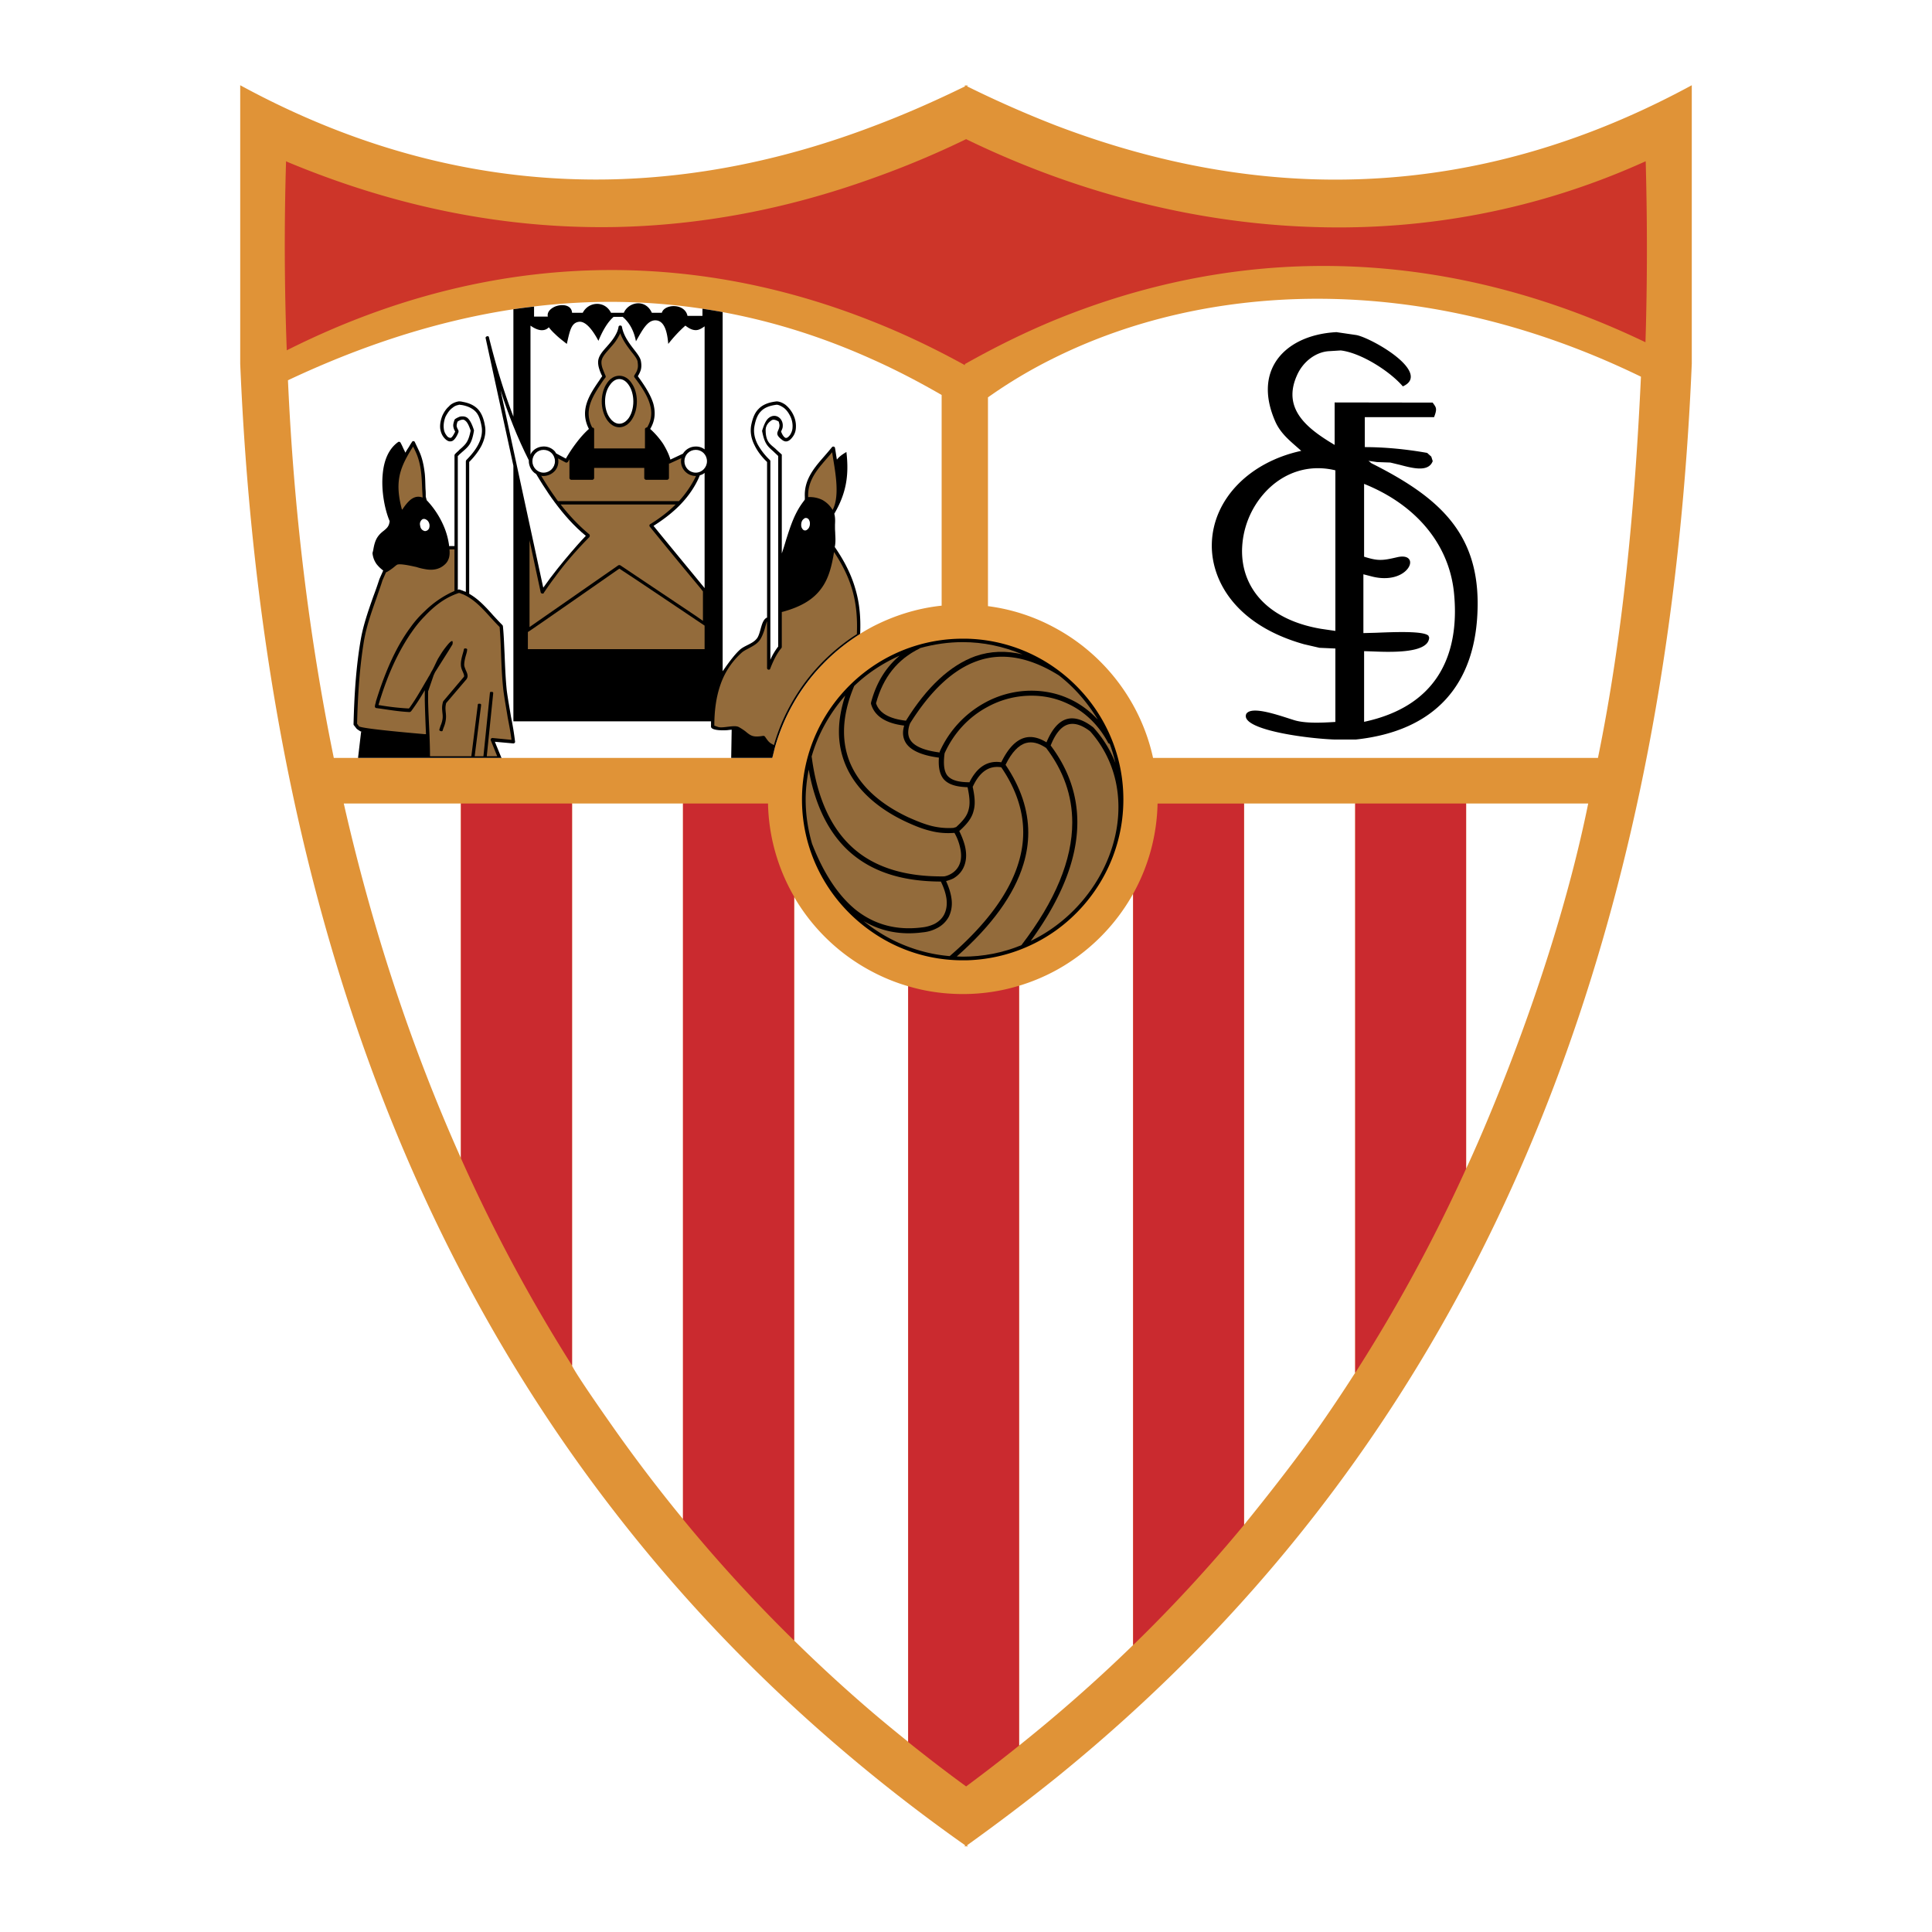
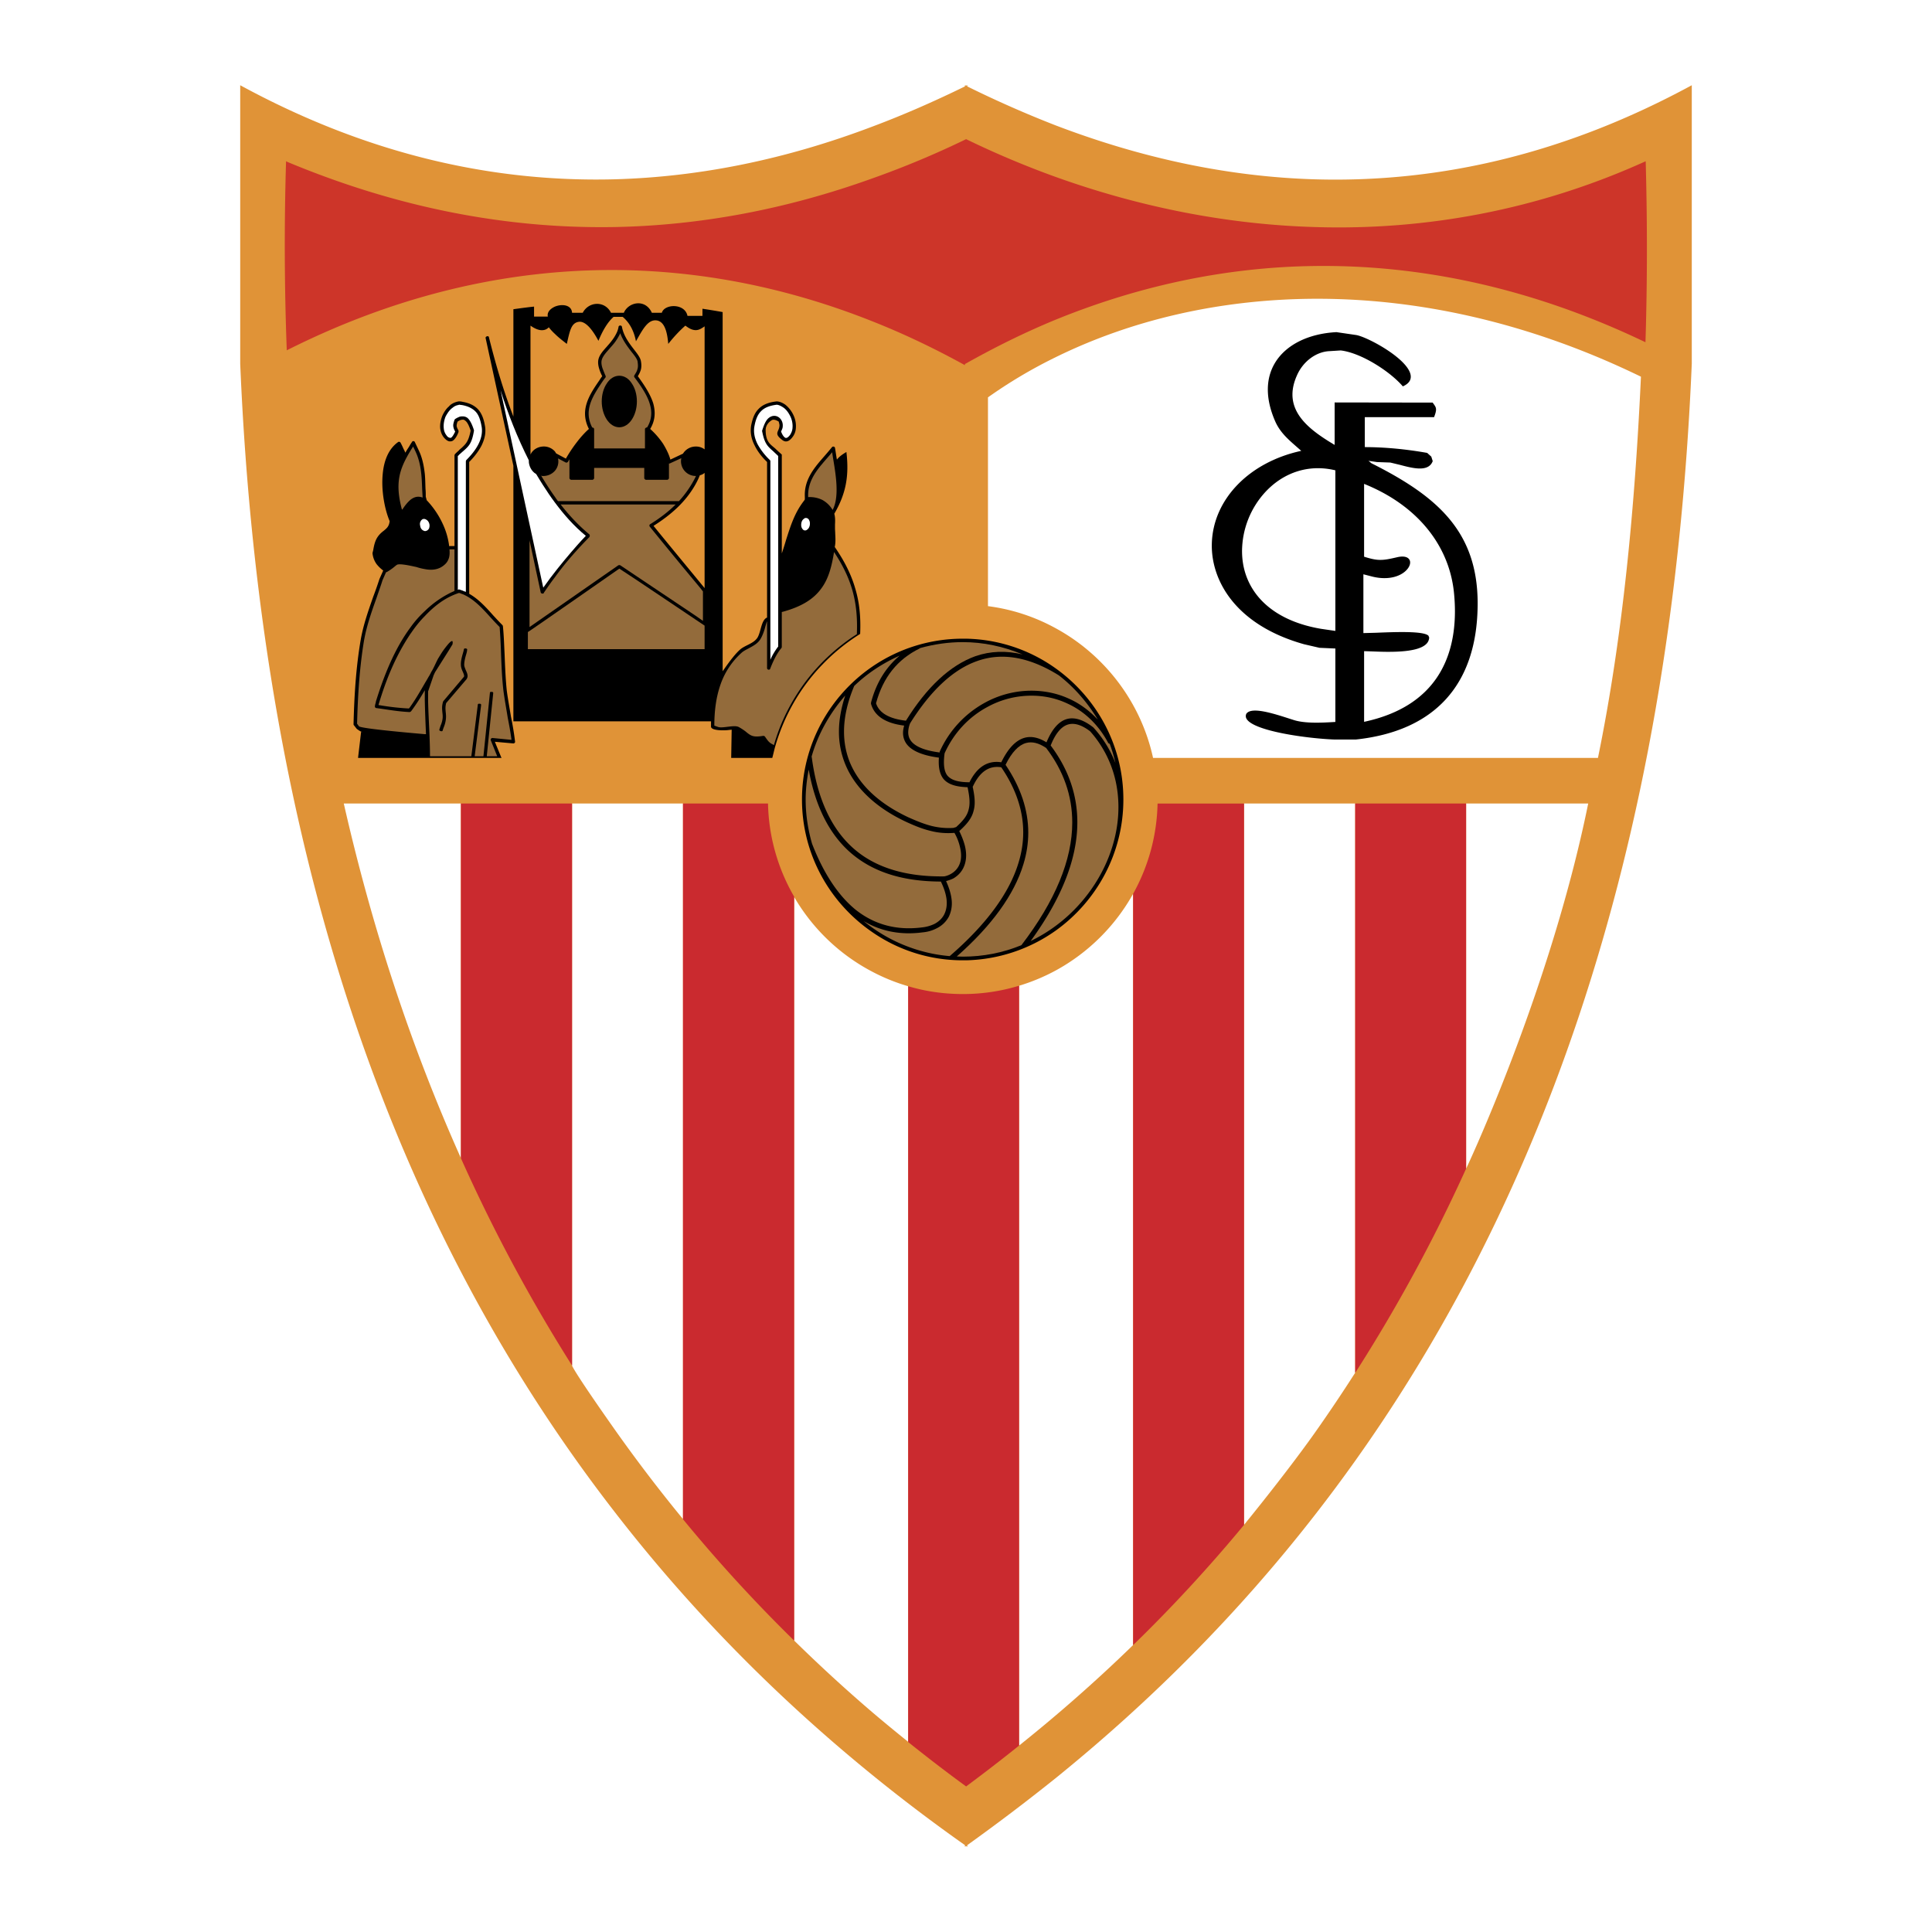
<svg xmlns="http://www.w3.org/2000/svg" width="2500" height="2500" viewBox="0 0 192.756 192.756">
  <g fill-rule="evenodd" clip-rule="evenodd">
    <path fill="#fff" d="M0 0h192.756v192.756H0V0z" />
    <path d="M131.133 17.889c-8.557-.26-17.182-2.085-25.809-5.379a109.84 109.84 0 0 1-8.816-3.887v-.119a.18.18 0 0 0-.119.047.384.384 0 0 0-.119-.047v.118c-3.104 1.517-6.185 2.868-9.29 4.029-8.579 3.247-17.134 5-25.642 5.237-12.607.332-25.097-2.702-37.372-9.384V36.279c2.038 48.605 15.238 86.049 37.372 114.583 7.536 9.74 16.115 18.438 25.642 26.188a169.25 169.25 0 0 0 9.29 7.037v.166a.497.497 0 0 1 .119-.07.518.518 0 0 0 .119.07v-.166a204.256 204.256 0 0 0 8.816-6.682c9.574-7.75 18.225-16.447 25.809-26.188 22.275-28.58 35.594-66.119 37.656-114.938V8.575v-.071c-12.394 6.731-24.955 9.764-37.656 9.385z" fill="#e09337" />
-     <path d="M28.73 37.938c11.115-5.238 21.968-7.892 32.609-7.821 8.721.071 17.276 1.943 25.642 5.711 2.346 1.043 4.668 2.251 6.967 3.579v21.021c-2.488.261-4.834 1.019-6.967 2.133a19.7 19.7 0 0 0-9.93 13.058H33.304c-2.512-12.253-4.005-24.884-4.574-37.681z" fill="#fff" />
    <path d="M96.058 63.722h.332a15.872 15.872 0 0 1 8.935 2.962c4.076 2.915 6.754 7.679 6.754 13.082 0 5.379-2.678 10.167-6.754 13.082a16.052 16.052 0 0 1-8.935 2.962h-.332a15.805 15.805 0 0 1-9.077-2.844c-4.195-2.891-6.967-7.726-6.967-13.2s2.772-10.333 6.967-13.224a15.964 15.964 0 0 1 9.077-2.82z" />
    <path d="M159.428 75.618h-44.387c-1.209-5.569-4.836-10.285-9.717-12.939a19.034 19.034 0 0 0-6.754-2.204V39.644a48.271 48.271 0 0 1 6.754-4.005c7.369-3.626 16.162-5.782 25.809-5.83 10.166-.047 21.281 2.275 32.584 7.773-.592 12.797-1.778 25.784-4.289 38.036z" fill="#fff" />
    <path d="M164.168 34.146c-11.209-5.38-22.324-7.749-33.035-7.607-8.959.119-17.609 2.014-25.809 5.356-3.057 1.256-6.02 2.725-8.935 4.36a.503.503 0 0 0-.119.071v.095h-.023c-3.057-1.683-6.138-3.152-9.266-4.385-8.413-3.341-17.016-5.048-25.642-5.095-10.949-.047-21.945 2.583-32.728 8.01a277.701 277.701 0 0 1-.071-18.864l.142.071c10.901 4.55 21.803 6.684 32.656 6.494 8.579-.166 17.134-1.778 25.642-4.834a91.025 91.025 0 0 0 9.408-3.934 91.389 91.389 0 0 0 8.935 3.768c8.389 3.01 17.086 4.74 25.809 5 11.162.355 22.395-1.73 33.059-6.565.166 6.044.166 12.063-.023 18.059z" fill="#cd3529" />
    <path d="M45.983 80.168H34.299c2.782 12.237 6.632 24.087 11.684 35.369V80.168zM68.141 80.168H57.074v56.072s.031.385 4.266 6.396a154.588 154.588 0 0 0 6.802 8.922v-71.39h-.001zM90.607 98.396a19.195 19.195 0 0 1-3.625-1.473 19.462 19.462 0 0 1-7.75-7.434v74.188a154.653 154.653 0 0 0 7.75 7.113c1.188 1.012 2.4 2.006 3.625 2.992V98.396zM113.051 89.174c.002-.004.004-.01.008-.014a19.6 19.6 0 0 1-7.734 7.668 19.567 19.567 0 0 1-3.65 1.52v75.807a154.897 154.897 0 0 0 11.377-10.029V89.174h-.001zM158.455 80.168h-12.18v36.425c-.388.854 8.311-17.359 12.18-36.425zM135.207 80.168h-11.09v71.972c-1.277 1.543 3.658-4.391 7.016-9.123a157.822 157.822 0 0 0 4.074-6.057V80.168z" fill="#fff" />
    <path d="M57.074 80.168v56.072a163.897 163.897 0 0 1-11.091-20.689V80.168h11.091zM79.232 89.458v74.224a151.87 151.87 0 0 1-11.091-12.109V80.168h8.484a19.3 19.3 0 0 0 2.607 9.29zM101.674 98.346v75.811a178.04 178.04 0 0 1-5.284 4.076 159.031 159.031 0 0 1-5.783-4.432V98.393c1.73.521 3.579.783 5.451.783a19.17 19.17 0 0 0 5.616-.83zM124.117 80.168v71.972a150.09 150.09 0 0 1-11.066 11.992V89.174a19.278 19.278 0 0 0 2.439-9.005h8.627v-.001zM146.275 80.168v36.425a161.45 161.45 0 0 1-11.068 20.381V80.168h11.068z" fill="#ca2a2f" />
    <path d="M147.426 60.209c0 .08 0 .161-.002.242-.092 7.878-4.291 12.487-12.145 13.33h-2.158c-2.588-.095-7.986-.813-8.742-2.049a.524.524 0 0 1-.031-.519c.496-.742 2.717-.024 4.34.5l.395.126c1.146.367 2.914.263 4.084.193l.062-.003v-7.327l-1.584-.07-1.541-.356c-6.797-1.911-9.203-6.283-9.203-9.833 0-.085.002-.17.004-.254.143-4.389 3.725-8.081 8.922-9.208l-.477-.419c-.854-.747-1.662-1.451-2.137-2.558-.48-1.106-.721-2.16-.721-3.137 0-.995.248-1.909.746-2.714 1.096-1.769 3.316-2.868 6.096-3.015h.004l1.947.285c1.084.16 5.223 2.369 5.459 4.026.064.462-.189.829-.758 1.089l-.023.011-.018-.02c-1.291-1.494-4.15-3.327-6.18-3.566l-1.139.071c-1.34.065-2.643 1.048-3.24 2.443-.303.683-.438 1.307-.438 1.882 0 2.278 2.111 3.779 4.209 5.031v-4.238l9.781.015.082.116c.154.215.254.354.254.58 0 .171-.057.393-.189.736l-.01.022h-6.908v2.987c1.963.002 4.051.193 6.221.577l.412.371.143.45c-.422 1.128-2 .709-3.27.373l-.959-.231-1.332-.048-.846-.124.299.246c6.532 3.281 10.591 6.776 10.591 13.987zm-14.197 2.737V46.925c-2.6-.635-5.16.169-7.029 2.211a8.784 8.784 0 0 0-2.281 5.841c0 .819.125 1.626.385 2.383.971 2.817 3.633 4.727 7.498 5.378-.001.001 1.35.197 1.427.208zm2.867-7.404c1.367.431 1.814.399 3.252.063.832-.202 1.143.042 1.252.206.154.228.109.558-.121.882-.531.747-1.873 1.286-3.668.806l-.785-.202v5.866l1.234-.032c1.902-.077 4.775-.194 5.256.294l.074.178a.952.952 0 0 1-.324.679c-.963.889-3.875.771-5.439.707l-.73-.023v7.051c7.266-1.555 9.062-6.516 9.062-11.034 0-.656-.039-1.302-.104-1.927-.514-4.776-3.779-8.701-8.959-10.779v7.265z" />
    <path d="M104.363 74.608c-.02-.008-.037-.015-.033-.011-.703-.472-1.359-.63-1.953-.47-.756.205-1.445.94-2.053 2.178 1.506 2.229 2.266 4.494 2.266 6.767 0 1.046-.16 2.094-.48 3.141-.912 3.033-3.154 6.132-6.652 9.214l.601.018c2.043 0 4.01-.387 5.848-1.147 3.381-4.42 5.072-8.512 5.072-12.239 0-2.678-.872-5.165-2.616-7.451z" fill="#936b3b" />
    <path d="M111.586 80.526c0-.999-.119-1.994-.369-2.967a11.017 11.017 0 0 0-2.459-4.6c-.822-.627-1.553-.857-2.174-.683-.693.194-1.283.904-1.758 2.102 1.771 2.359 2.66 4.918 2.66 7.663 0 3.632-1.561 7.592-4.656 11.844 5.309-2.56 8.756-8.005 8.756-13.359z" fill="#936b3b" />
    <path d="M96.724 78.047c.761-1.533 1.827-2.205 3.175-1.994.662-1.368 1.439-2.192 2.312-2.44.676-.192 1.416-.033 2.197.45.549-1.32 1.236-2.109 2.049-2.328.76-.205 1.639.075 2.615.833l.033.033a11.45 11.45 0 0 1 2.18 3.516 14.732 14.732 0 0 0-.57-1.911c-.059-.006-.127-.034-.178-.137-.957-1.779-2.369-3.127-4.086-3.898-1.232-.571-2.584-.824-4.014-.751a9.112 9.112 0 0 0-3.947 1.128c-1.876 1.012-3.347 2.613-4.247 4.607-.045.324-.067.62-.067.885 0 .613.119 1.064.356 1.35.38.446 1.077.654 2.192.657z" fill="#936b3b" />
    <path d="M106.66 69.713c1.059.47 2.031 1.188 2.869 2.085-1.012-1.685-2.324-3.203-3.873-4.407-2.939-1.844-5.689-2.328-8.172-1.436-2.383.839-4.632 2.933-6.682 6.208a2.49 2.49 0 0 0-.189.895c0 .276.065.524.196.742.388.648 1.382 1.075 2.944 1.274l.019-.06-.024.059.007-.082a10.414 10.414 0 0 1 4.491-4.873 9.653 9.653 0 0 1 4.182-1.195c1.496-.073 2.961.2 4.232.79z" fill="#936b3b" />
    <path d="M87.401 70.162c.303.967 1.308 1.552 2.985 1.742 2.084-3.363 4.414-5.528 6.924-6.435 1.52-.526 3.076-.565 4.715-.177-1.916-.798-3.914-1.227-5.967-1.227-1.398 0-2.826.198-4.244.589l.036-.021s-.128.071-.092.062c-2.226 1.09-3.65 2.879-4.357 5.467z" fill="#936b3b" />
    <path d="M84.208 72.992c0 1.071.192 2.088.575 3.046.929 2.266 2.893 4.117 5.834 5.501.875.389 1.609.686 2.356.873a7.131 7.131 0 0 0 2.145.188s.287-.087.269-.075c.771-.697 1.124-1.19 1.255-1.762.062-.229.089-.473.089-.733 0-.442-.08-.935-.197-1.491-1.176-.034-1.94-.288-2.388-.808-.33-.407-.488-.962-.488-1.724 0-.131.007-.272.017-.417-1.688-.221-2.796-.706-3.282-1.448a1.852 1.852 0 0 1-.297-1.037c0-.223.045-.464.11-.713-1.853-.229-2.967-.953-3.307-2.178l.003-.116c.518-1.983 1.495-3.542 2.864-4.688-1.707.763-3.238 1.771-4.54 3.027-.678 1.606-1.018 3.128-1.018 4.555z" fill="#936b3b" />
    <path d="M95.767 86.137c.08-.229.12-.479.12-.758 0-.28-.041-.588-.123-.927a5.076 5.076 0 0 0-.539-1.355c-.836.062-1.61 0-2.362-.194-.874-.205-1.697-.557-2.457-.906-3.024-1.413-5.129-3.411-6.085-5.778a8.516 8.516 0 0 1-.619-3.237c0-1.139.217-2.34.628-3.589-1.564 1.788-2.73 3.879-3.356 6.095.01.045.022.105.022.098.547 4.147 1.997 7.239 4.308 9.19 2.145 1.82 5.148 2.715 8.914 2.66a2.13 2.13 0 0 0 .662-.251c.417-.234.732-.605.887-1.048z" fill="#936b3b" />
    <path d="M84.961 85.16c-2.183-1.854-3.615-4.679-4.277-8.38-.189 1.019-.304 2.023-.304 2.986 0 1.458.214 2.94.637 4.406 1.145 2.957 2.611 5.177 4.356 6.597 1.871 1.487 4.091 2.08 6.601 1.76a3.783 3.783 0 0 0 1.249-.346c.454-.239.785-.562.984-.959.167-.335.251-.714.251-1.131a3.39 3.39 0 0 0-.022-.385c-.072-.551-.265-1.143-.566-1.755-3.778-.011-6.693-.923-8.909-2.793z" fill="#936b3b" />
    <path d="M92.04 93.023c-2.184.288-4.153-.104-5.881-1.131 2.444 2 5.449 3.232 8.592 3.499 3.642-3.145 5.954-6.281 6.868-9.322.311-1.009.467-2.019.467-3.026 0-2.185-.734-4.359-2.191-6.493-1.203-.189-2.125.431-2.807 1.866l-.043.08c.119.567.201 1.074.201 1.54 0 .303-.033.588-.113.864-.161.668-.58 1.256-1.427 2.014.244.496.431.977.55 1.429.088.345.133.676.133.991 0 .345-.053.671-.159.976-.195.562-.566 1.007-1.107 1.327-.221.11-.471.196-.732.266.284.63.471 1.223.54 1.757.023.158.034.315.034.47 0 .464-.101.911-.304 1.336a2.729 2.729 0 0 1-1.195 1.146 3.74 3.74 0 0 1-1.426.411z" fill="#936b3b" />
    <path d="M85.323 58.698c-.403-1.398-1.09-2.749-2.039-4.124.095-.45.071-.853.047-1.303 0-.19-.023-.379-.023-.593v-.355c.023-.379.023-.734-.071-1.066 1.161-1.991 1.493-3.768 1.209-6.162-.355.213-.688.427-.948.758-.071-.379-.118-.758-.189-1.161-.024-.142-.213-.19-.308-.071-.308.379-.616.735-.948 1.114-.948 1.09-1.825 2.228-1.754 3.815V49.834l-.095.142c-.924 1.185-1.327 2.489-1.754 3.815-.142.474-.284.948-.45 1.422v-9.858l-.047-.047c-.237-.213-.426-.379-.592-.545-.521-.45-.948-.664-.972-1.802-.023-.521.332-.853.545-.995.166-.142.403-.118.758.095.047.19.095.332.071.451-.047.592-.616.735.332 1.422.285.189.616.166.996-.355a1.6 1.6 0 0 0 .308-.806 2.541 2.541 0 0 0-.213-1.304 2.91 2.91 0 0 0-.83-1.09c-.237-.166-.521-.308-.829-.331h-.048c-.853.094-1.422.355-1.801.758-.403.403-.593.948-.735 1.635-.119.711.024 1.375.355 2.014.285.593.735 1.162 1.232 1.636v15.522c-.023.023-.071.023-.095.047-.498.332-.521 1.375-.853 1.943-.403.64-1.28.759-1.801 1.256-.74.677-1.695 2.152-1.683 2.109V31.136a59.058 59.058 0 0 0-2.014-.332v.71H68.59c-.261-1.279-2.299-1.208-2.56-.308h-.995c-.64-1.422-2.322-1.09-2.796 0H60.96c-.616-1.232-2.228-1.138-2.82 0h-1.066c-.047-.806-1.019-.901-1.706-.616-.474.213-.806.568-.711.995h-1.374v-.995c-.688.071-1.375.166-2.062.261v10.712c-.995-2.583-1.777-5.237-2.441-7.916-.023-.189-.355-.095-.332.071l2.772 12.75v25.5h19.717c.005-.111 0 .236 0 .521 0 .45 1.469.379 1.659.355.138-.017.274-.032.403-.042l-.048 2.815h4.1c.083-.31.149-.603.227-.908l-.014.031c.009-.035.022-.068.031-.103l-.018.071a.301.301 0 0 0 .029-.11c.887-3.143 2.526-6.008 4.744-8.295a19.512 19.512 0 0 1 3.768-3.057c.073-1.681-.069-3.15-.495-4.548zm-15.026-.024c-.284-.355-3.697-4.479-5.095-6.208 1.754-1.114 3.223-2.394 4.219-4.195.142-.261.284-.545.403-.854.189-.047.332-.118.474-.237v11.494h-.001zm0-13.84a1.392 1.392 0 0 0-.876-.284c-.545 0-1.019.284-1.28.711l-1.256.592c-.143-.521-.403-1.043-.735-1.588a7.975 7.975 0 0 0-1.28-1.469c.498-.83.545-1.659.308-2.536-.26-.853-.83-1.754-1.541-2.726.119-.189.213-.379.285-.592.071-.237.094-.521.024-.901-.048-.331-.332-.71-.664-1.137-.474-.616-1.066-1.375-1.232-2.299-.023-.166-.284-.166-.332-.024a2.283 2.283 0 0 1-.237.711c-.26.521-.616.924-.948 1.303-.45.498-.806.924-.853 1.422-.024.261.024.545.119.83.071.237.166.451.284.687a3.843 3.843 0 0 0-.261.379c-.995 1.445-2.038 2.986-1.066 4.882-.426.379-.83.83-1.208 1.327a14.032 14.032 0 0 0-1.09 1.635l-.972-.521c-.047-.071-.071-.118-.118-.189a1.47 1.47 0 0 0-1.185-.498c-.498.023-1.019.284-1.256.806V32.487c.427.308.877.498 1.256.45a.874.874 0 0 0 .569-.284c.189.237.379.45.616.664.355.355.758.663 1.185.995.308-1.375.45-2.086 1.185-2.204.758-.118 1.517 1.043 1.967 1.896.45-1.09.947-1.896 1.517-2.394h.9c.711.593 1.138 1.446 1.327 2.441.64-1.114 1.161-2.18 2.038-2.086.854.095 1.09 1.256 1.185 2.347.521-.664 1.09-1.28 1.707-1.825.403.308.711.45 1.043.45.284 0 .545-.142.876-.379v12.276h-.001z" />
    <path d="M64.823 52.536a517.3 517.3 0 0 0 4.598 5.593c.237.284.474.568.711.876v2.939l-.711-.498-7.536-5.048a.27.27 0 0 0-.19 0l-8.863 6.162v-8.65l1.114 5.19c.023.095.142.142.237.119.023 0 .071-.024.071-.071.356-.521.711-1.043 1.114-1.564.972-1.351 2.133-2.677 3.437-4.005v-.023c.023 0 .023-.024.023-.024a.236.236 0 0 0-.023-.213c-1.067-.877-2.015-1.896-2.868-2.986h11.47c-.735.735-1.587 1.375-2.536 1.967-.095.046-.095.165-.048.236z" fill="#936b3b" />
    <path d="M49.94 38.933c.758 2.394 1.683 4.739 2.82 6.991v.023c-.024.498.261 1.09.735 1.351.236.379.45.758.687 1.114.379.592.758 1.161 1.185 1.73.9 1.208 1.896 2.346 3.081 3.318-.047.023-2.496 2.669-4.242 5.166l-.023-.071-4.243-19.622z" fill="#fff" />
    <path d="M70.297 64.764H52.666v-1.706c.095-.023 9.053-6.28 9.124-6.327.664.402 8.461 5.664 8.508 5.688v2.345h-.001z" fill="#936b3b" />
    <path d="M69.421 47.157c-.545-.024-1.066-.355-1.138-.972v-.024-.024-.047c-.07-.782.546-1.185 1.138-1.185.569 0 1.114.355 1.114 1.114 0 .782-.569 1.138-1.114 1.138z" />
    <path d="M69.421 47.488a1.47 1.47 0 0 1-1.446-1.777l-1.138.521c-.027.018-.062.019-.095.012v1.458c0 .071-.095.166-.166.166h-2.133c-.071 0-.166-.095-.166-.166v-1.019h-5v1.019c0 .071-.095.166-.166.166h-2.133c-.071 0-.166-.095-.166-.166V45.82c-.047.083-.095.163-.142.247-.047.071-.166.119-.237.071l-.759-.402c.095.45-.023.9-.308 1.232a1.54 1.54 0 0 1-1.185.521h-.119v-.024h-.07c.071.095.119.213.19.308.379.616.758 1.209 1.185 1.801.095.142.189.284.308.426h12.063a10.538 10.538 0 0 0 1.683-2.464c0-.023 0-.023.024-.047l-.024-.001zM60.083 38.104c-.909 1.375-1.905 2.819-.991 4.559l.019-.009c.071 0 .166.071.166.166v1.92h5.071v-1.92c0-.101.107-.167.217-.181.447-.732.509-1.486.281-2.284-.237-.854-.805-1.73-1.54-2.701-.047-.048-.047-.143-.024-.19.143-.237.261-.403.308-.616.071-.189.071-.426.024-.758-.024-.237-.284-.592-.616-.996-.379-.498-.853-1.114-1.114-1.848a5.16 5.16 0 0 1-.403.711c-.213.332-.474.592-.71.876-.379.427-.711.806-.759 1.208-.023.237.024.451.095.688.094.237.189.498.308.758.024.024.024.119 0 .167-.118.141-.213.284-.332.45z" fill="#936b3b" />
    <path d="M63.045 38.27c-.308-.498-.758-.782-1.256-.782-.497 0-.948.285-1.256.782-.308.45-.498 1.09-.498 1.778 0 .687.19 1.327.498 1.801s.759.782 1.256.782c.498 0 .948-.309 1.256-.782.309-.474.498-1.114.498-1.801 0-.689-.189-1.328-.498-1.778z" />
-     <path d="M62.761 41.659c-.26.379-.592.616-.972.616-.379 0-.71-.237-.971-.616-.285-.403-.451-.972-.451-1.611 0-.616.166-1.186.451-1.588.261-.403.592-.641.971-.641.38 0 .711.237.972.641.261.402.427.972.427 1.588 0 .639-.166 1.207-.427 1.611zM54.23 44.882c-.616 0-1.114.498-1.114 1.137 0 .616.498 1.138 1.114 1.138.64 0 1.138-.522 1.138-1.138 0-.64-.498-1.137-1.138-1.137zM69.421 44.882c-.64 0-1.138.498-1.138 1.137 0 .616.498 1.138 1.138 1.138.616 0 1.114-.522 1.114-1.138 0-.64-.498-1.137-1.114-1.137z" fill="#fff" />
    <path d="M82.052 49.882a2.849 2.849 0 0 0-1.422-.285v-.047c-.048-1.327.616-2.347 1.422-3.294.332-.403.663-.758.972-1.137.213 1.516.853 4.242.047 5.759a2.705 2.705 0 0 0-1.019-.996zM71.269 72.395l.332.119c.213.095.592.047.972 0 .427-.047.853-.119 1.138.024.379.213.64.403.829.569.403.308.64.474 1.611.308.048 0 .119.023.166.071.213.308.332.474.45.569.095.095.237.166.45.285.64-2.275 1.707-4.361 3.081-6.233a19.772 19.772 0 0 1 5.19-4.834c.071-1.659-.071-3.105-.474-4.479-.379-1.28-.972-2.465-1.801-3.721-.237 1.493-.568 2.702-1.28 3.65-.758 1.042-1.943 1.801-3.863 2.322-.024 0-.047 0-.071.023v3.484a.241.241 0 0 1-.047.118c-.189.213-.355.474-.545.806-.19.355-.379.758-.569 1.256-.047.142-.308.095-.308-.071v-4.646h-.023c-.047.166-.095.309-.142.474-.119.451-.261.877-.498 1.28-.284.45-.711.664-1.138.9-.261.143-.521.261-.734.45a7.61 7.61 0 0 0-2.157 3.318c-.403 1.209-.569 2.536-.569 3.958z" fill="#936b3b" />
    <path d="M80.464 51.683c-.119-.024-.213.023-.308.118-.119.095-.19.261-.213.427-.023.189 0 .355.071.474s.166.214.261.214c.118.023.213-.024.308-.119.119-.095.19-.261.213-.427.024-.189 0-.355-.071-.474a.343.343 0 0 0-.261-.213zM77.644 45.498c-.189-.189-.355-.332-.498-.474-.592-.521-.877-.782-1.114-2.038l.023-.071c.19-.593.379-1.019.664-1.232.687-.521 1.445.095 1.374.854 0 .166-.071.308-.166.521.095.237.213.474.379.592.119.095.285.048.521-.261.119-.189.213-.402.237-.64a2.232 2.232 0 0 0-.189-1.161c-.166-.355-.403-.711-.711-.924-.213-.142-.427-.261-.663-.285-.759.095-1.256.309-1.588.664-.332.332-.521.829-.64 1.469-.119.616.023 1.232.308 1.801a6.496 6.496 0 0 0 1.232 1.587l.047.071V65.83c.071-.189.166-.355.237-.497.189-.332.379-.616.545-.83V45.498h.002z" fill="#fff" />
    <path d="M50.983 71.519c-.142-.877-.308-1.754-.426-2.654-.119-1.186-.167-2.394-.214-3.603-.047-.924-.071-1.849-.166-2.773a.252.252 0 0 0-.047-.119c-.308-.308-.593-.616-.901-.948-.735-.83-1.493-1.659-2.417-2.18V46.09c.474-.474.925-1.043 1.232-1.636.309-.64.474-1.303.332-2.014-.119-.688-.332-1.232-.711-1.635-.355-.355-.83-.593-1.493-.711a1.436 1.436 0 0 0-.332-.047h-.07a1.863 1.863 0 0 0-.805.331c-.048.048-.119.095-.167.166-.284.237-.498.569-.663.924-.167.427-.261.877-.213 1.304.047.308.142.569.308.806.213.284.403.403.569.45.167.024.308 0 .427-.094.237-.19.403-.521.521-.83v-.143c-.118-.213-.166-.331-.189-.45 0-.119.024-.261.095-.451.048-.023.071-.047.119-.071 0 0 .024 0 .024-.023h.023a.801.801 0 0 1 .355-.095c.095 0 .166.024.237.095.213.143.379.498.545.995-.189.948-.403 1.256-.782 1.612-.071.071-.142.142-.213.19-.047.047-.095.095-.143.119 0 .023-.023.023-.023.047 0 0-.024 0-.024.024a4.818 4.818 0 0 0-.379.355.255.255 0 0 0-.047.118v9.053H44.8v-.095a7.327 7.327 0 0 0-.569-1.99 8.806 8.806 0 0 0-1.658-2.488l-.095-.355c0-.261 0-.498-.024-.759-.023-.521-.023-1.019-.071-1.517-.095-.806-.237-1.588-.616-2.37l-.382-.805c-.047-.119-.237-.119-.284 0l-.142.213c-.095.166-.19.332-.308.497l-.213.355a2.358 2.358 0 0 0-.166-.355c-.095-.213-.189-.426-.308-.64-.047-.095-.166-.118-.237-.071-.972.687-1.422 1.872-1.541 3.175-.166 1.659.189 3.531.688 4.716-.048.521-.285.711-.569.948-.213.166-.451.355-.664.688-.237.379-.332.829-.403 1.256l-.071.284v.047c.047.427.19.758.403 1.067.189.236.403.45.664.64l-.379.853a36.49 36.49 0 0 1-.616 1.753c-.497 1.422-.995 2.82-1.256 4.337-.474 2.772-.64 5.593-.711 8.413 0 0 .024.095.048.095l.26.332.024.023c.474.355.664.355.427.261l-.309 2.63H50.035c0-.023 0-.047-.023-.047l-.64-1.564 1.849.166c.095 0 .19-.095.166-.189a29.674 29.674 0 0 0-.404-2.464z" />
    <path d="M45.675 54.645v-9.147c.024-.024.047-.048.095-.071v-.023l.024-.023.023-.024c.143-.119.261-.237.355-.308 0-.024 0-.024.024-.024.592-.521.876-.782 1.09-2.038v-.071c-.189-.593-.402-1.019-.663-1.232a.782.782 0 0 0-.451-.142c-.118 0-.213 0-.355.047l-.023.023h-.024a2.607 2.607 0 0 0-.355.19c-.024.023-.071.071-.071.095-.095.285-.143.45-.119.64.023.166.071.308.189.521-.118.237-.237.474-.379.592-.07.048-.142.048-.237 0-.095-.023-.189-.118-.284-.261a1.24 1.24 0 0 1-.237-.64c-.047-.379.024-.782.166-1.161.095-.19.213-.379.355-.569.119-.142.237-.26.379-.355.166-.142.379-.237.592-.261v-.024h.07c.119.024.214.024.332.048.569.118.972.332 1.256.616.332.332.498.829.616 1.469.119.616-.023 1.232-.308 1.801S47 45.426 46.526 45.9a.26.26 0 0 0-.047.142v13.01c-.119-.047-.213-.071-.308-.118h-.023v-.023H46.077v-.024h-.047c-.024-.023-.071-.023-.118-.047-.024 0-.048-.024-.072-.024H45.723v.024h-.047v-4.195h-.001zM42.38 51.778a.676.676 0 0 1 .19.095c.118.071.213.213.26.379s.024.332-.024.474c-.071.119-.166.213-.284.237-.047.024-.095.024-.143.024-.071-.024-.142-.047-.213-.095a.583.583 0 0 1-.237-.403c-.047-.166-.047-.332.024-.45a.468.468 0 0 1 .261-.261h.166z" fill="#fff" />
    <path d="M40.935 45c.024-.024.024-.024.024-.047.094-.143.166-.261.26-.403l.237.498c.568 1.208.616 2.465.664 3.768l.047.83c-.474-.189-.877-.048-1.208.213-.285.237-.545.569-.735.854-.023.023-.023.023-.023.047-.024 0-.024.023-.024.023l-.024.024-.047.047c-.735-2.702-.237-4.077.829-5.854zM42.38 73.249c-.474-.047-6.185-.521-6.564-.782l-.19-.261c.071-2.749.237-5.545.688-8.271.261-1.493.758-2.891 1.256-4.29.189-.568.403-1.137.593-1.753l.355-.806h.046s.024 0 .024-.024h.024c.474-.285.687-.474.829-.592.095-.071.143-.119.213-.143.261-.071.83.024 1.304.119.237.047.426.095.569.119.284.095.568.166.853.213.711.143 1.446.071 2.015-.474.213-.189.332-.427.403-.663.071-.261.071-.546.047-.83h.498v4.147c-.19.094-.379.166-.545.261a9.87 9.87 0 0 0-2.417 1.753 10.292 10.292 0 0 0-1.421 1.612c-1.564 2.109-2.63 4.739-3.46 7.417 0 .048 0 .071-.023.119 0 .024-.023.071-.023.095v.023c-.024.023-.024.071-.024.095-.024.047-.024.071-.024.119-.023.071.048.189.119.189.167.024.332.047.521.071.948.142 1.825.284 2.82.332a.177.177 0 0 0 .095-.047c.023 0 .047-.024.047-.024.498-.663.948-1.374 1.374-2.108v1.019c.024 1.138.071 2.251.119 3.365h-.121z" fill="#936b3b" />
    <path d="M49.135 73.628c-.119 0-.214.119-.167.237l.64 1.588h-1.043l.64-6.257c0-.071.024-.166-.142-.166-.166-.024-.189.047-.189.142l-.64 6.256v.024h-.876l.64-5.072c0-.071.023-.166-.143-.166-.166-.024-.189.047-.189.142l-.64 5.095h-4.124c0-.664-.023-1.327-.047-1.991v-.024c-.048-1.185-.119-2.346-.143-3.531v-.924l.569-1.659c.024-.023.024-.047.047-.071v-.023-.023h.023v-.023-.024h.024v-.046h.024v-.024-.024-.023h.023l1.375-2.18.332-.545c.023-.024.023-.047.023-.072.071-.426-.119-.308-.355-.071a8.634 8.634 0 0 0-.663.853s0 .024-.024.024c0 .023 0 .023-.024.047 0 0 0 .023-.024.023 0 .024 0 .024-.023.048 0 0 0 .023-.023.023 0 .023 0 .047-.024.047 0 .024 0 .024-.024.047l-.023.024c0 .024-.023.047-.023.047 0 .024-.024.024-.024.047 0 0-.023.024-.023.047-.024 0-.024.024-.024.024-.024.023-.024.047-.024.047-.023.023-.023.023-.023.047l-.047.047c0 .023 0 .023-.024.047-.237.426-.426.924-.687 1.351l-.024.023c-.047.143-.119.237-.189.379v.024h-.024c-.142.261-.284.498-.427.735-.45.782-.9 1.564-1.421 2.299a1.286 1.286 0 0 1-.166.213 24.682 24.682 0 0 1-2.939-.332h-.07v-.024h-.024c.759-2.535 1.707-4.882 3.2-7.109.023-.024.047-.071.071-.095.403-.593.854-1.161 1.351-1.659.735-.782 1.541-1.446 2.417-1.896.237-.119.498-.237.758-.332l.189-.071H45.866c.119.048.213.095.308.119 1.114.474 1.967 1.422 2.82 2.37.285.309.568.616.854.901.071.924.118 1.825.142 2.725.047 1.186.095 2.394.237 3.626.118.9.284 1.777.426 2.678.143.735.285 1.47.379 2.228l-1.897-.187z" fill="#936b3b" />
    <path d="M43.85 72.727c.047-.118.071-.237.118-.355a2.45 2.45 0 0 0 .19-.688c.024-.237 0-.426-.023-.616-.024-.308-.072-.592.071-1.066l.023-.047 2.062-2.441c.047-.118-.047-.331-.142-.544s-.166-.427-.166-.64c-.023-.332.095-.782.189-1.114.047-.165.095-.308.095-.379.023-.071.023-.166.189-.142.167.023.167.095.143.189 0 .095-.047.261-.095.427-.095.308-.189.711-.189 1.019 0 .143.071.308.142.498.143.308.285.616.119.876v.024l-2.062 2.417c-.095.379-.071.616-.047.877.023.213.047.426.023.688a2.913 2.913 0 0 1-.189.782c-.047.119-.095.237-.118.332-.024.095-.047.166-.214.119-.166-.05-.143-.121-.119-.216z" />
  </g>
</svg>